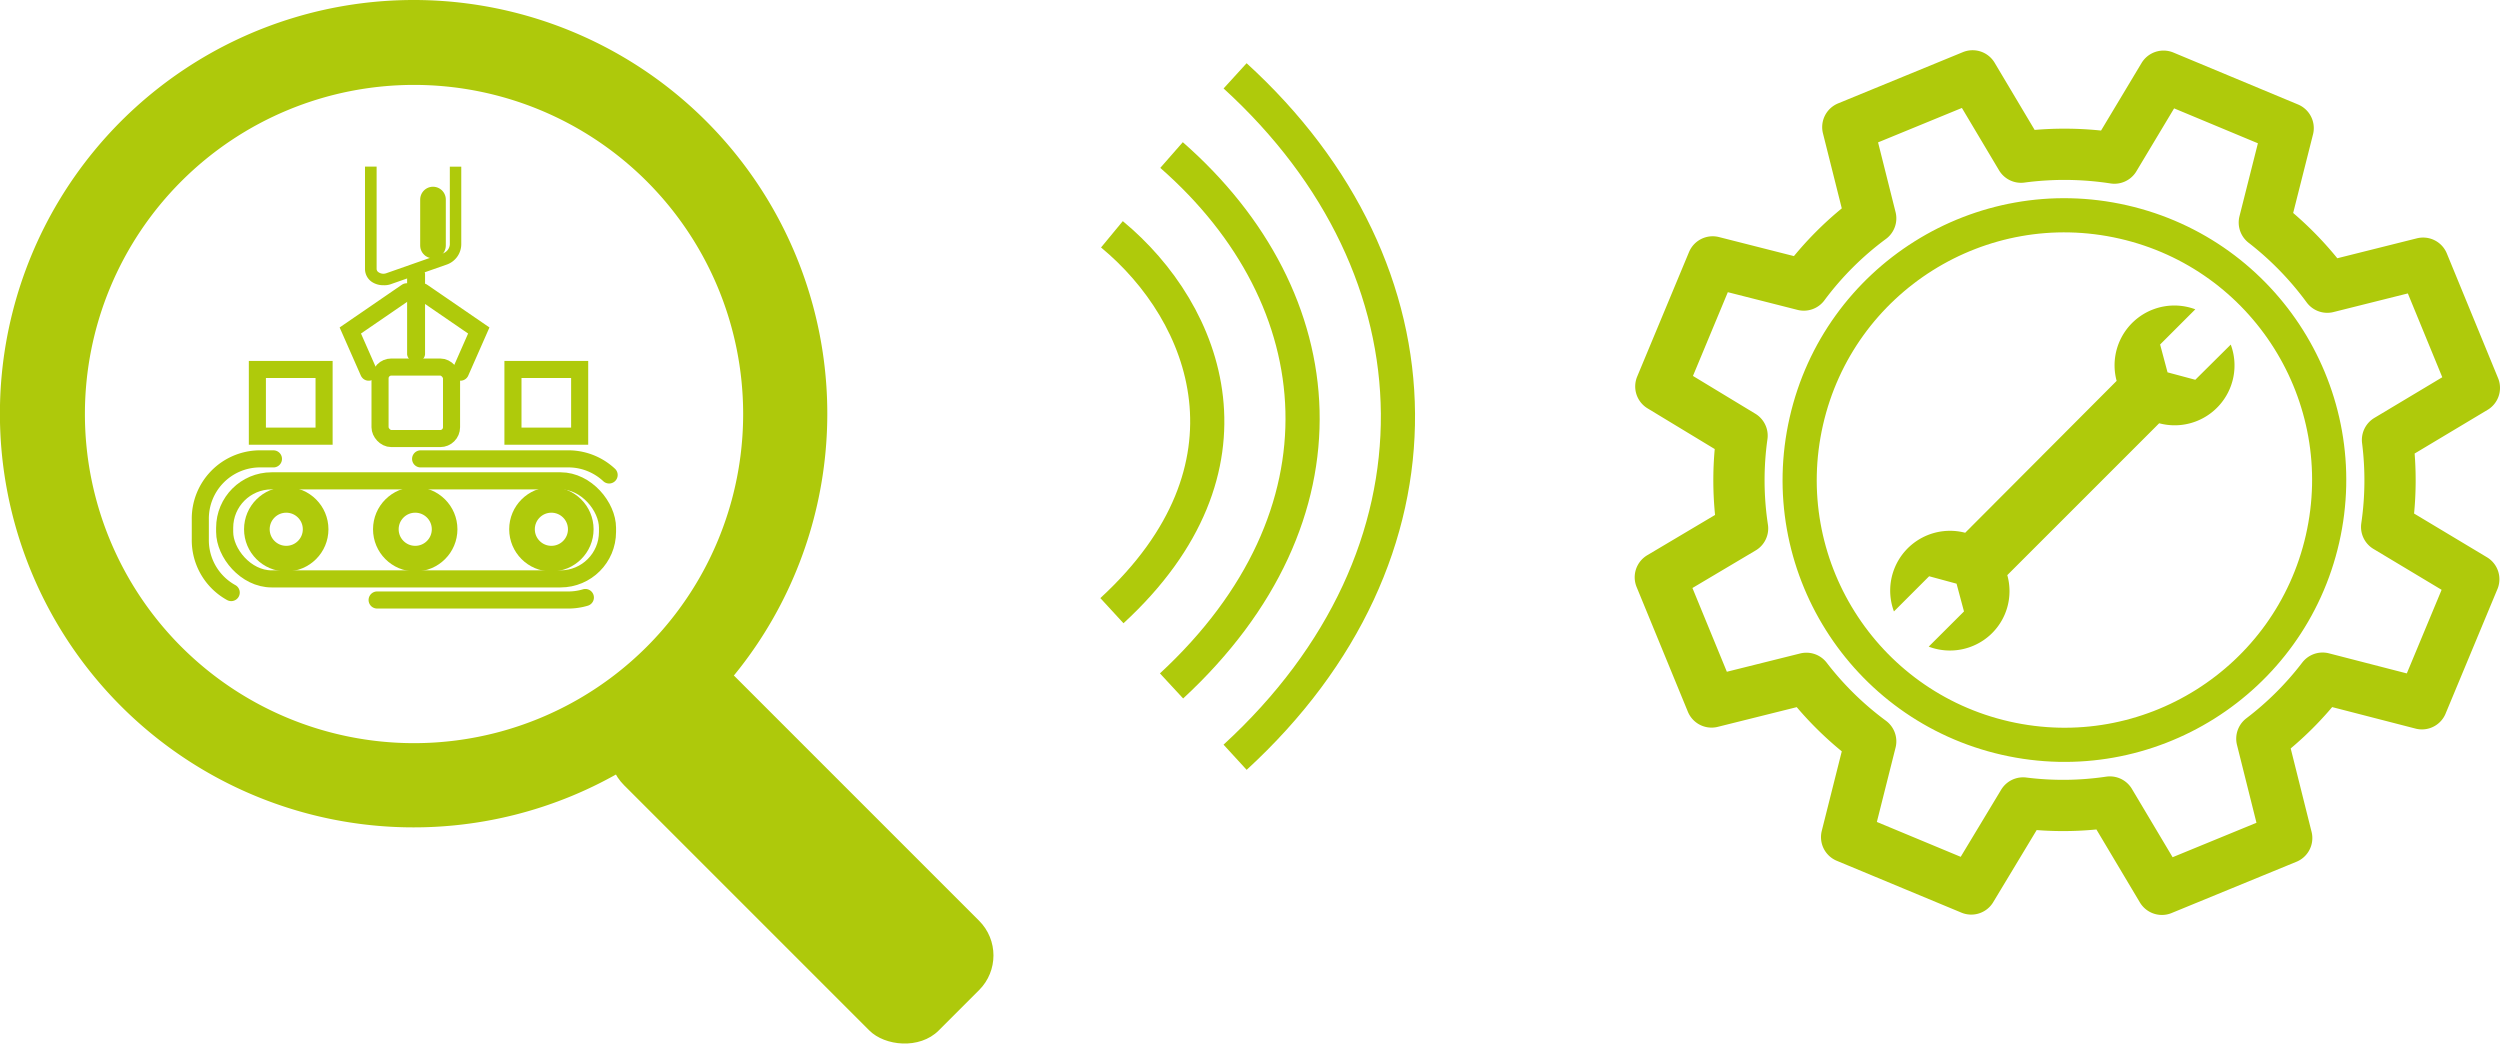
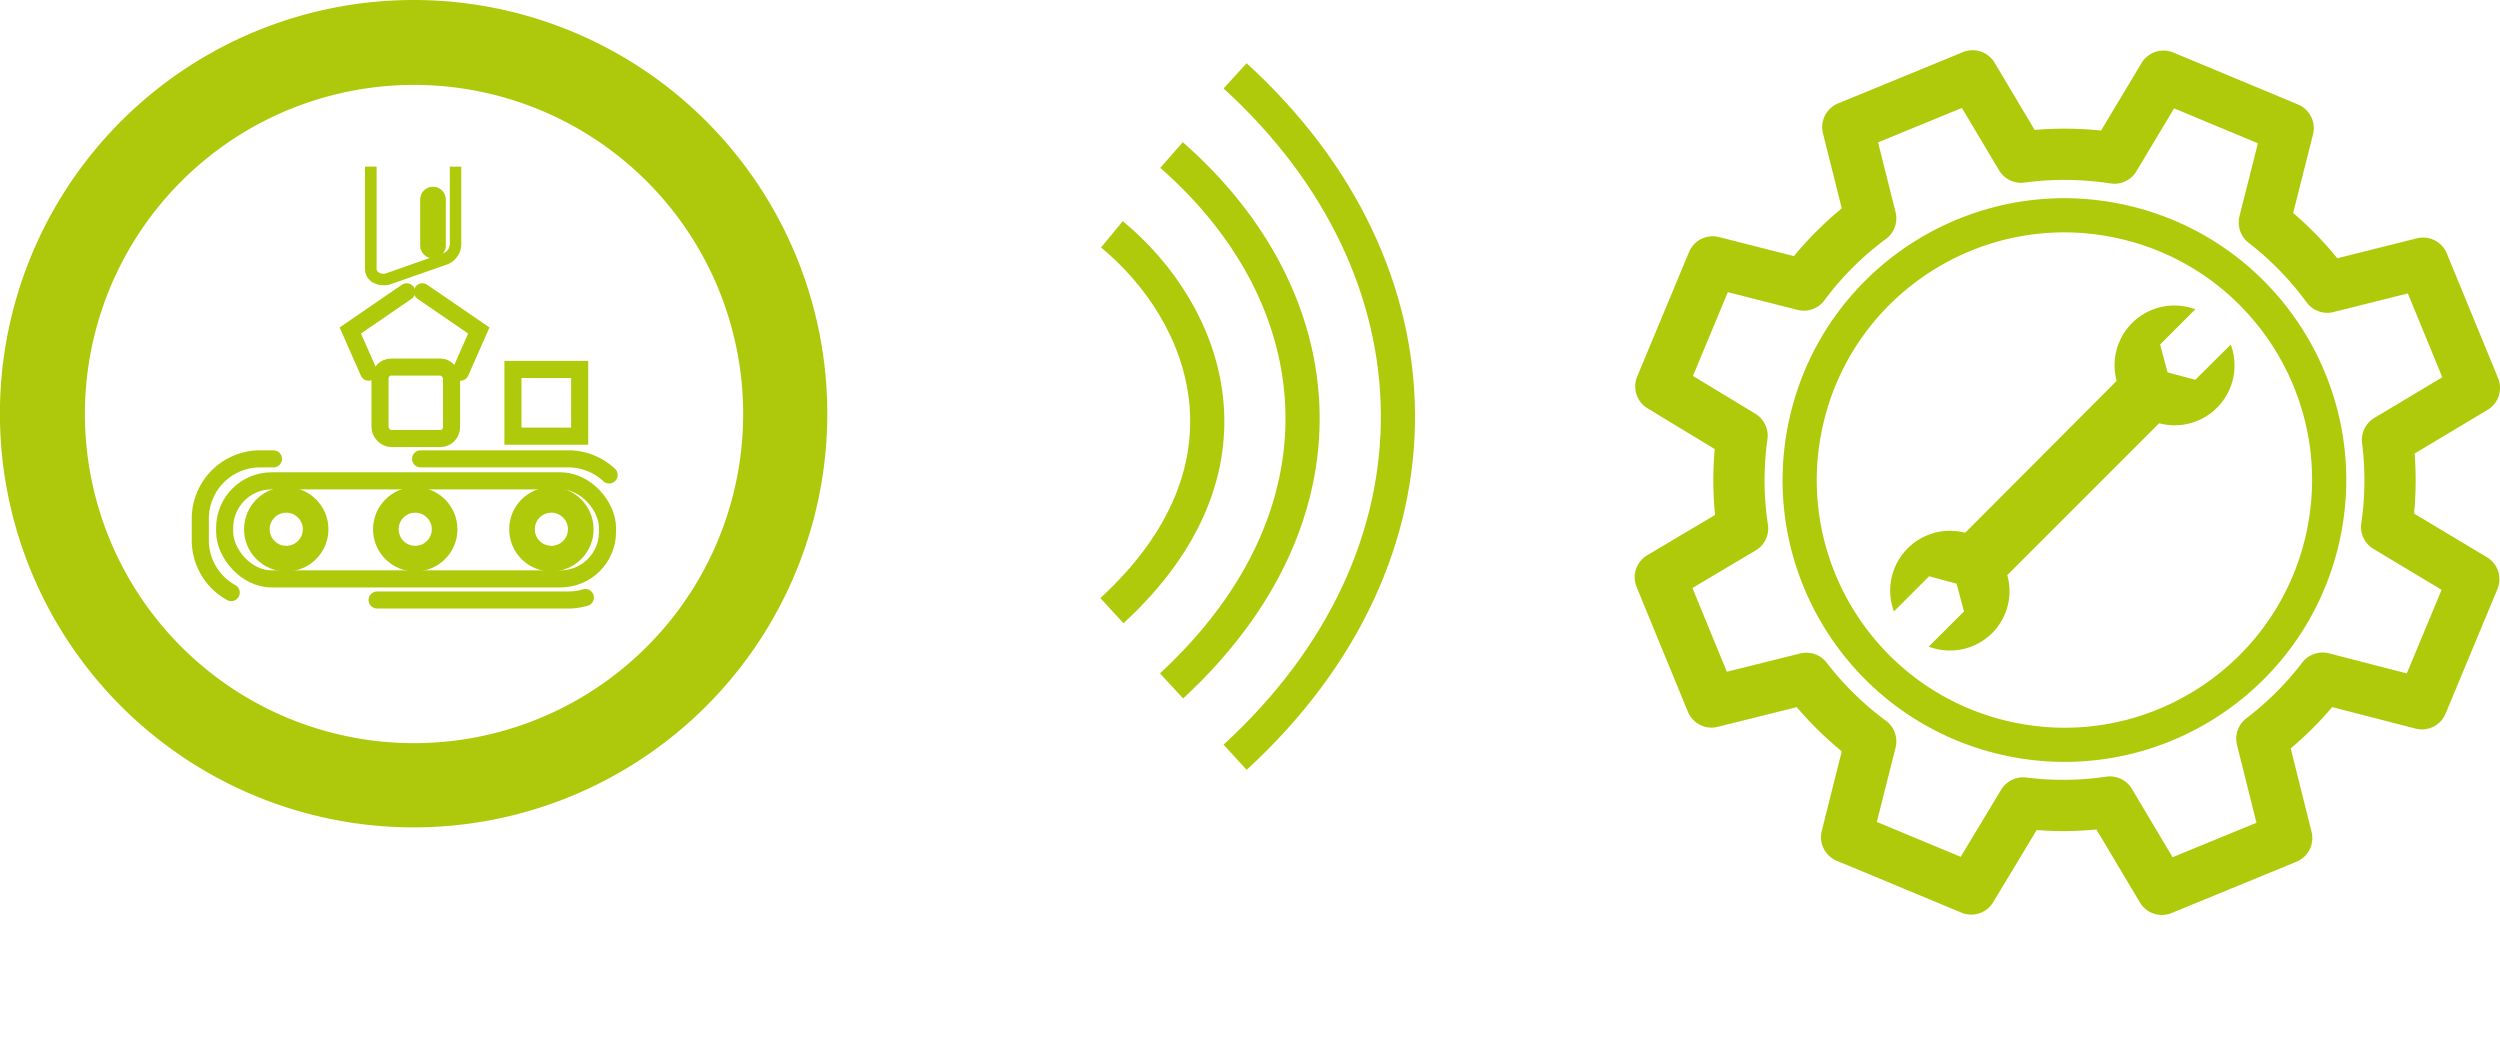
<svg xmlns="http://www.w3.org/2000/svg" viewBox="0 0 292.67 122.31">
  <defs>
    <style>.a1fbaa68-f8b7-425c-9446-4514706bc8f8,.a8dcd1ae-0c1f-4789-b017-c1c2125fe1a1,.beab6cd1-566d-4eb8-bfff-bee2fb921d65,.e197412e-2b58-4901-905b-64cff7cd5ec5,.eae1c887-a104-4818-abe1-5bd20d804cdb,.fc398321-cc33-4e07-bb66-4573fbbca20c{fill:none;stroke:#afca0b;}.a8dcd1ae-0c1f-4789-b017-c1c2125fe1a1,.beab6cd1-566d-4eb8-bfff-bee2fb921d65,.eae1c887-a104-4818-abe1-5bd20d804cdb,.fc398321-cc33-4e07-bb66-4573fbbca20c{stroke-miterlimit:10;}.beab6cd1-566d-4eb8-bfff-bee2fb921d65,.e197412e-2b58-4901-905b-64cff7cd5ec5{stroke-width:4px;}.bca58ec3-40cd-457a-af53-fcacb7f5af57{fill:#aec90b;}.a1fbaa68-f8b7-425c-9446-4514706bc8f8,.a8dcd1ae-0c1f-4789-b017-c1c2125fe1a1,.e197412e-2b58-4901-905b-64cff7cd5ec5,.eae1c887-a104-4818-abe1-5bd20d804cdb,.fc398321-cc33-4e07-bb66-4573fbbca20c{stroke-linecap:round;}.a8dcd1ae-0c1f-4789-b017-c1c2125fe1a1,.fc398321-cc33-4e07-bb66-4573fbbca20c{stroke-width:2px;}.eae1c887-a104-4818-abe1-5bd20d804cdb{stroke-width:3px;}.ada812db-e2aa-4ac7-89d5-eb670ea679a2{fill:#afca0b;}.a8dcd1ae-0c1f-4789-b017-c1c2125fe1a1{stroke-dasharray:22.55 17.23;}.a1fbaa68-f8b7-425c-9446-4514706bc8f8,.e197412e-2b58-4901-905b-64cff7cd5ec5{stroke-linejoin:round;}.a1fbaa68-f8b7-425c-9446-4514706bc8f8{stroke-width:6px;}</style>
  </defs>
  <g id="ba803736-5168-4977-8864-584ec1e4eaaf" data-name="Ebene 2">
    <g id="bf43a1c8-9fd4-4829-a18d-1ac28e678910" data-name="Ebene 37">
      <path class="beab6cd1-566d-4eb8-bfff-bee2fb921d65" d="M130.17,27.43c11.23,9.28,18.14,27.36,0,44.06" />
      <path class="beab6cd1-566d-4eb8-bfff-bee2fb921d65" d="M137.15,18.15c19.31,16.92,21.57,42.19,0,62.15" />
      <path class="beab6cd1-566d-4eb8-bfff-bee2fb921d65" d="M144.59,8.88c25,22.79,25.84,56.06,0,79.77" />
-       <rect class="bca58ec3-40cd-457a-af53-fcacb7f5af57" x="84.75" y="73.79" width="18.17" height="52.11" rx="5.74" transform="translate(-43.12 95.6) rotate(-45)" />
      <path class="bca58ec3-40cd-457a-af53-fcacb7f5af57" d="M48.42,0A48.43,48.43,0,1,0,96.85,48.42,48.42,48.42,0,0,0,48.42,0Zm0,87A38.53,38.53,0,1,1,87,48.42,38.53,38.53,0,0,1,48.42,87Z" />
      <rect class="fc398321-cc33-4e07-bb66-4573fbbca20c" x="26.3" y="56.29" width="44.82" height="11.48" rx="5.5" />
      <circle class="eae1c887-a104-4818-abe1-5bd20d804cdb" cx="33.51" cy="61.96" r="3.44" />
      <circle class="eae1c887-a104-4818-abe1-5bd20d804cdb" cx="48.61" cy="61.96" r="3.44" />
      <circle class="eae1c887-a104-4818-abe1-5bd20d804cdb" cx="64.55" cy="61.96" r="3.44" />
      <rect class="fc398321-cc33-4e07-bb66-4573fbbca20c" x="44.49" y="42.97" width="8.37" height="8.37" rx="1.32" />
      <rect class="fc398321-cc33-4e07-bb66-4573fbbca20c" x="60.05" y="43.25" width="7.81" height="7.81" />
-       <rect class="fc398321-cc33-4e07-bb66-4573fbbca20c" x="30.13" y="43.25" width="7.81" height="7.81" />
-       <path class="ada812db-e2aa-4ac7-89d5-eb670ea679a2" d="M48.66,42.37a1,1,0,0,1-1-.88V32.05a1.06,1.06,0,0,1,2.1,0v9.44A1,1,0,0,1,48.66,42.37Z" />
      <path class="ada812db-e2aa-4ac7-89d5-eb670ea679a2" d="M44.88,33.39A2.39,2.39,0,0,1,43.53,33a1.83,1.83,0,0,1-.8-1.5v-12h1.36v12a.47.47,0,0,0,.24.38,1,1,0,0,0,.88.11l6.55-2.3a1.2,1.2,0,0,0,.9-1.06V19.51H54V28.6A2.54,2.54,0,0,1,52.22,31l-6.56,2.3A2.33,2.33,0,0,1,44.88,33.39Z" />
      <polyline class="fc398321-cc33-4e07-bb66-4573fbbca20c" points="47.61 34.16 41.01 38.69 43.16 43.57" />
      <polyline class="fc398321-cc33-4e07-bb66-4573fbbca20c" points="49.45 34.16 56.05 38.69 53.9 43.57" />
      <line class="eae1c887-a104-4818-abe1-5bd20d804cdb" x1="50.69" y1="23.36" x2="50.69" y2="28.74" />
      <path class="a8dcd1ae-0c1f-4789-b017-c1c2125fe1a1" d="M66.7,70.24H30.28a7,7,0,0,1-6.83-7.12V60.84a7,7,0,0,1,6.83-7.12H66.7a7,7,0,0,1,6.83,7.12v2.28A7,7,0,0,1,66.7,70.24Z" />
      <path class="ada812db-e2aa-4ac7-89d5-eb670ea679a2" d="M257,44.46l-3.25-.87-.87-3.26L257,36.21a7,7,0,0,0-9.21,8.38L230.06,62.37a7,7,0,0,0-8.34,9.21l4.12-4.12,3.21.87.87,3.25-4.13,4.12a7,7,0,0,0,7.2-1.37,6.94,6.94,0,0,0,2-7l17.78-17.78a7,7,0,0,0,7-2.06,7,7,0,0,0,1.38-7.15Z" />
      <path class="a1fbaa68-f8b7-425c-9446-4514706bc8f8" d="M289.67,45.41l-6-14.6-11.22,2.81a38.08,38.08,0,0,0-7.37-7.57L267.87,15,253.28,8.92l-5.75,9.59a38.45,38.45,0,0,0-10.93-.11l-5.67-9.52-14.61,6L219,25.56a37.65,37.65,0,0,0-7.83,7.81l-10.67-2.71-6.07,14.58L203.94,51A37.65,37.65,0,0,0,204,61.86l-9.63,5.72,6,14.6,11.1-2.77A37.85,37.85,0,0,0,219,86.79L216.18,98l14.59,6.07L236.84,94A37.41,37.41,0,0,0,247,93.89l6.09,10.22,14.61-6-2.91-11.63a37.59,37.59,0,0,0,7.11-7.09l11.63,3,6.07-14.58-10.2-6.12a37.76,37.76,0,0,0,.1-10.19Z" />
      <circle class="e197412e-2b58-4901-905b-64cff7cd5ec5" cx="241.66" cy="56.19" r="30.99" transform="translate(133.15 279.31) rotate(-77.15)" />
    </g>
  </g>
</svg>